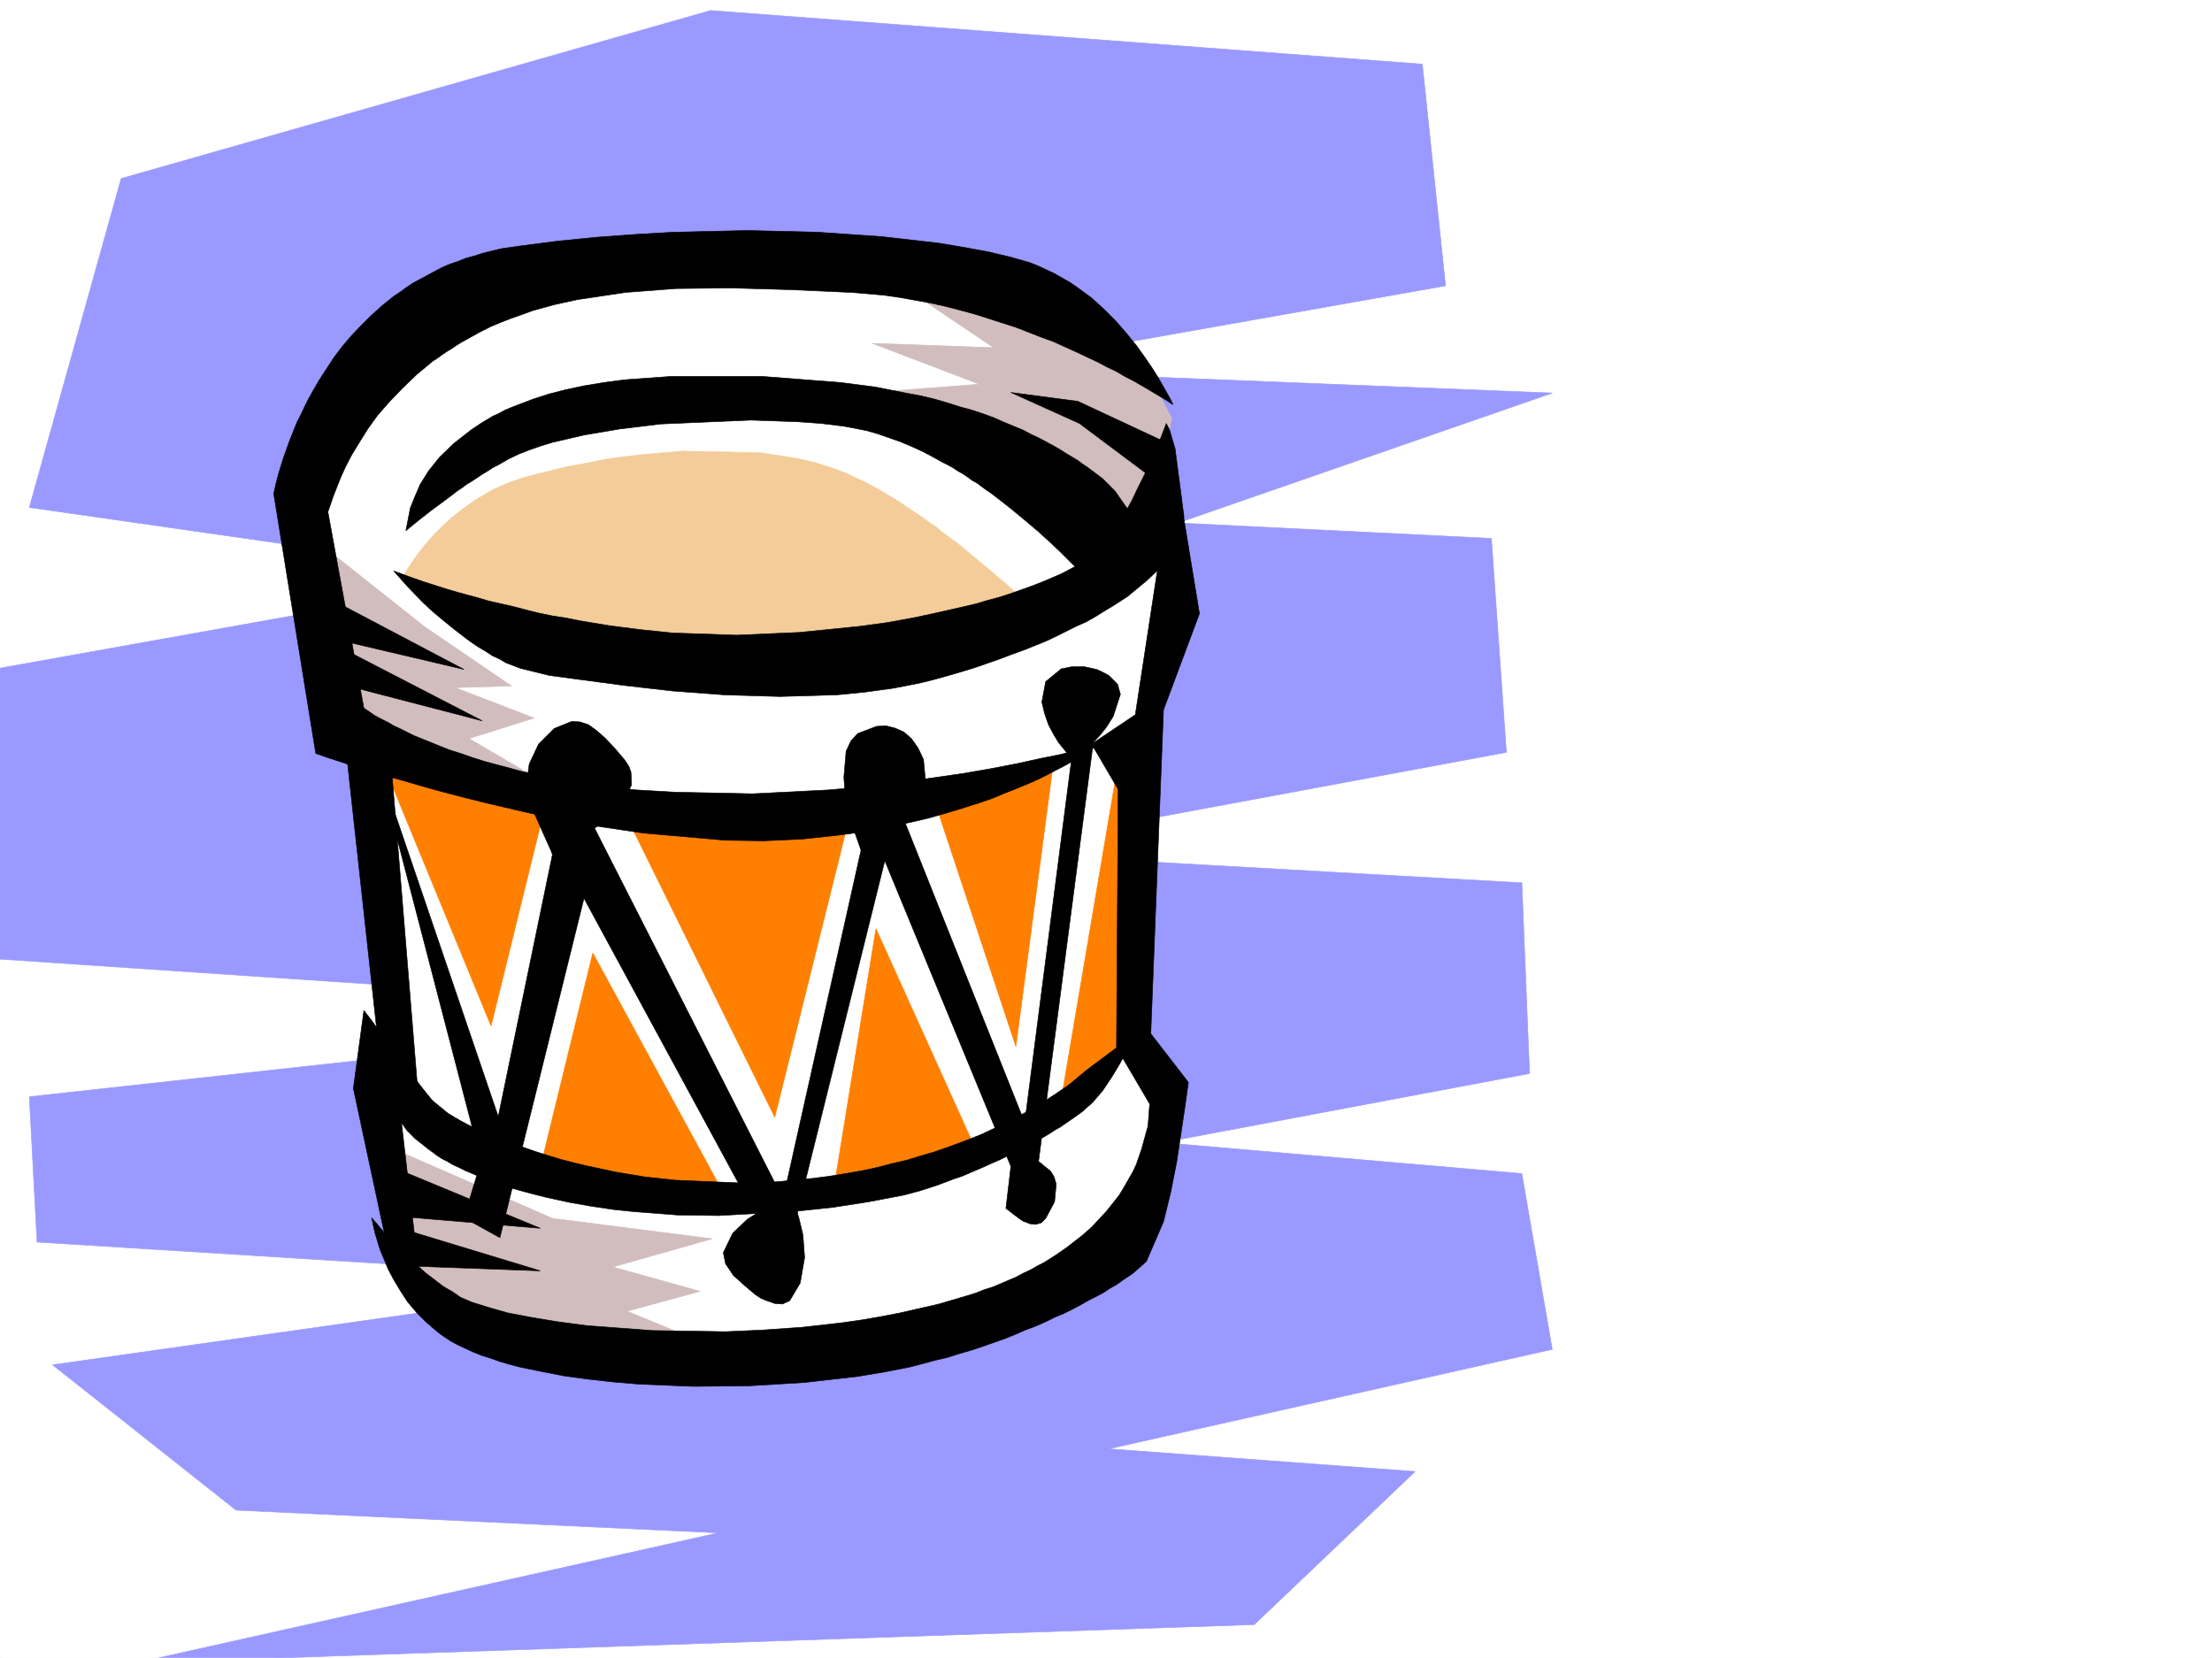
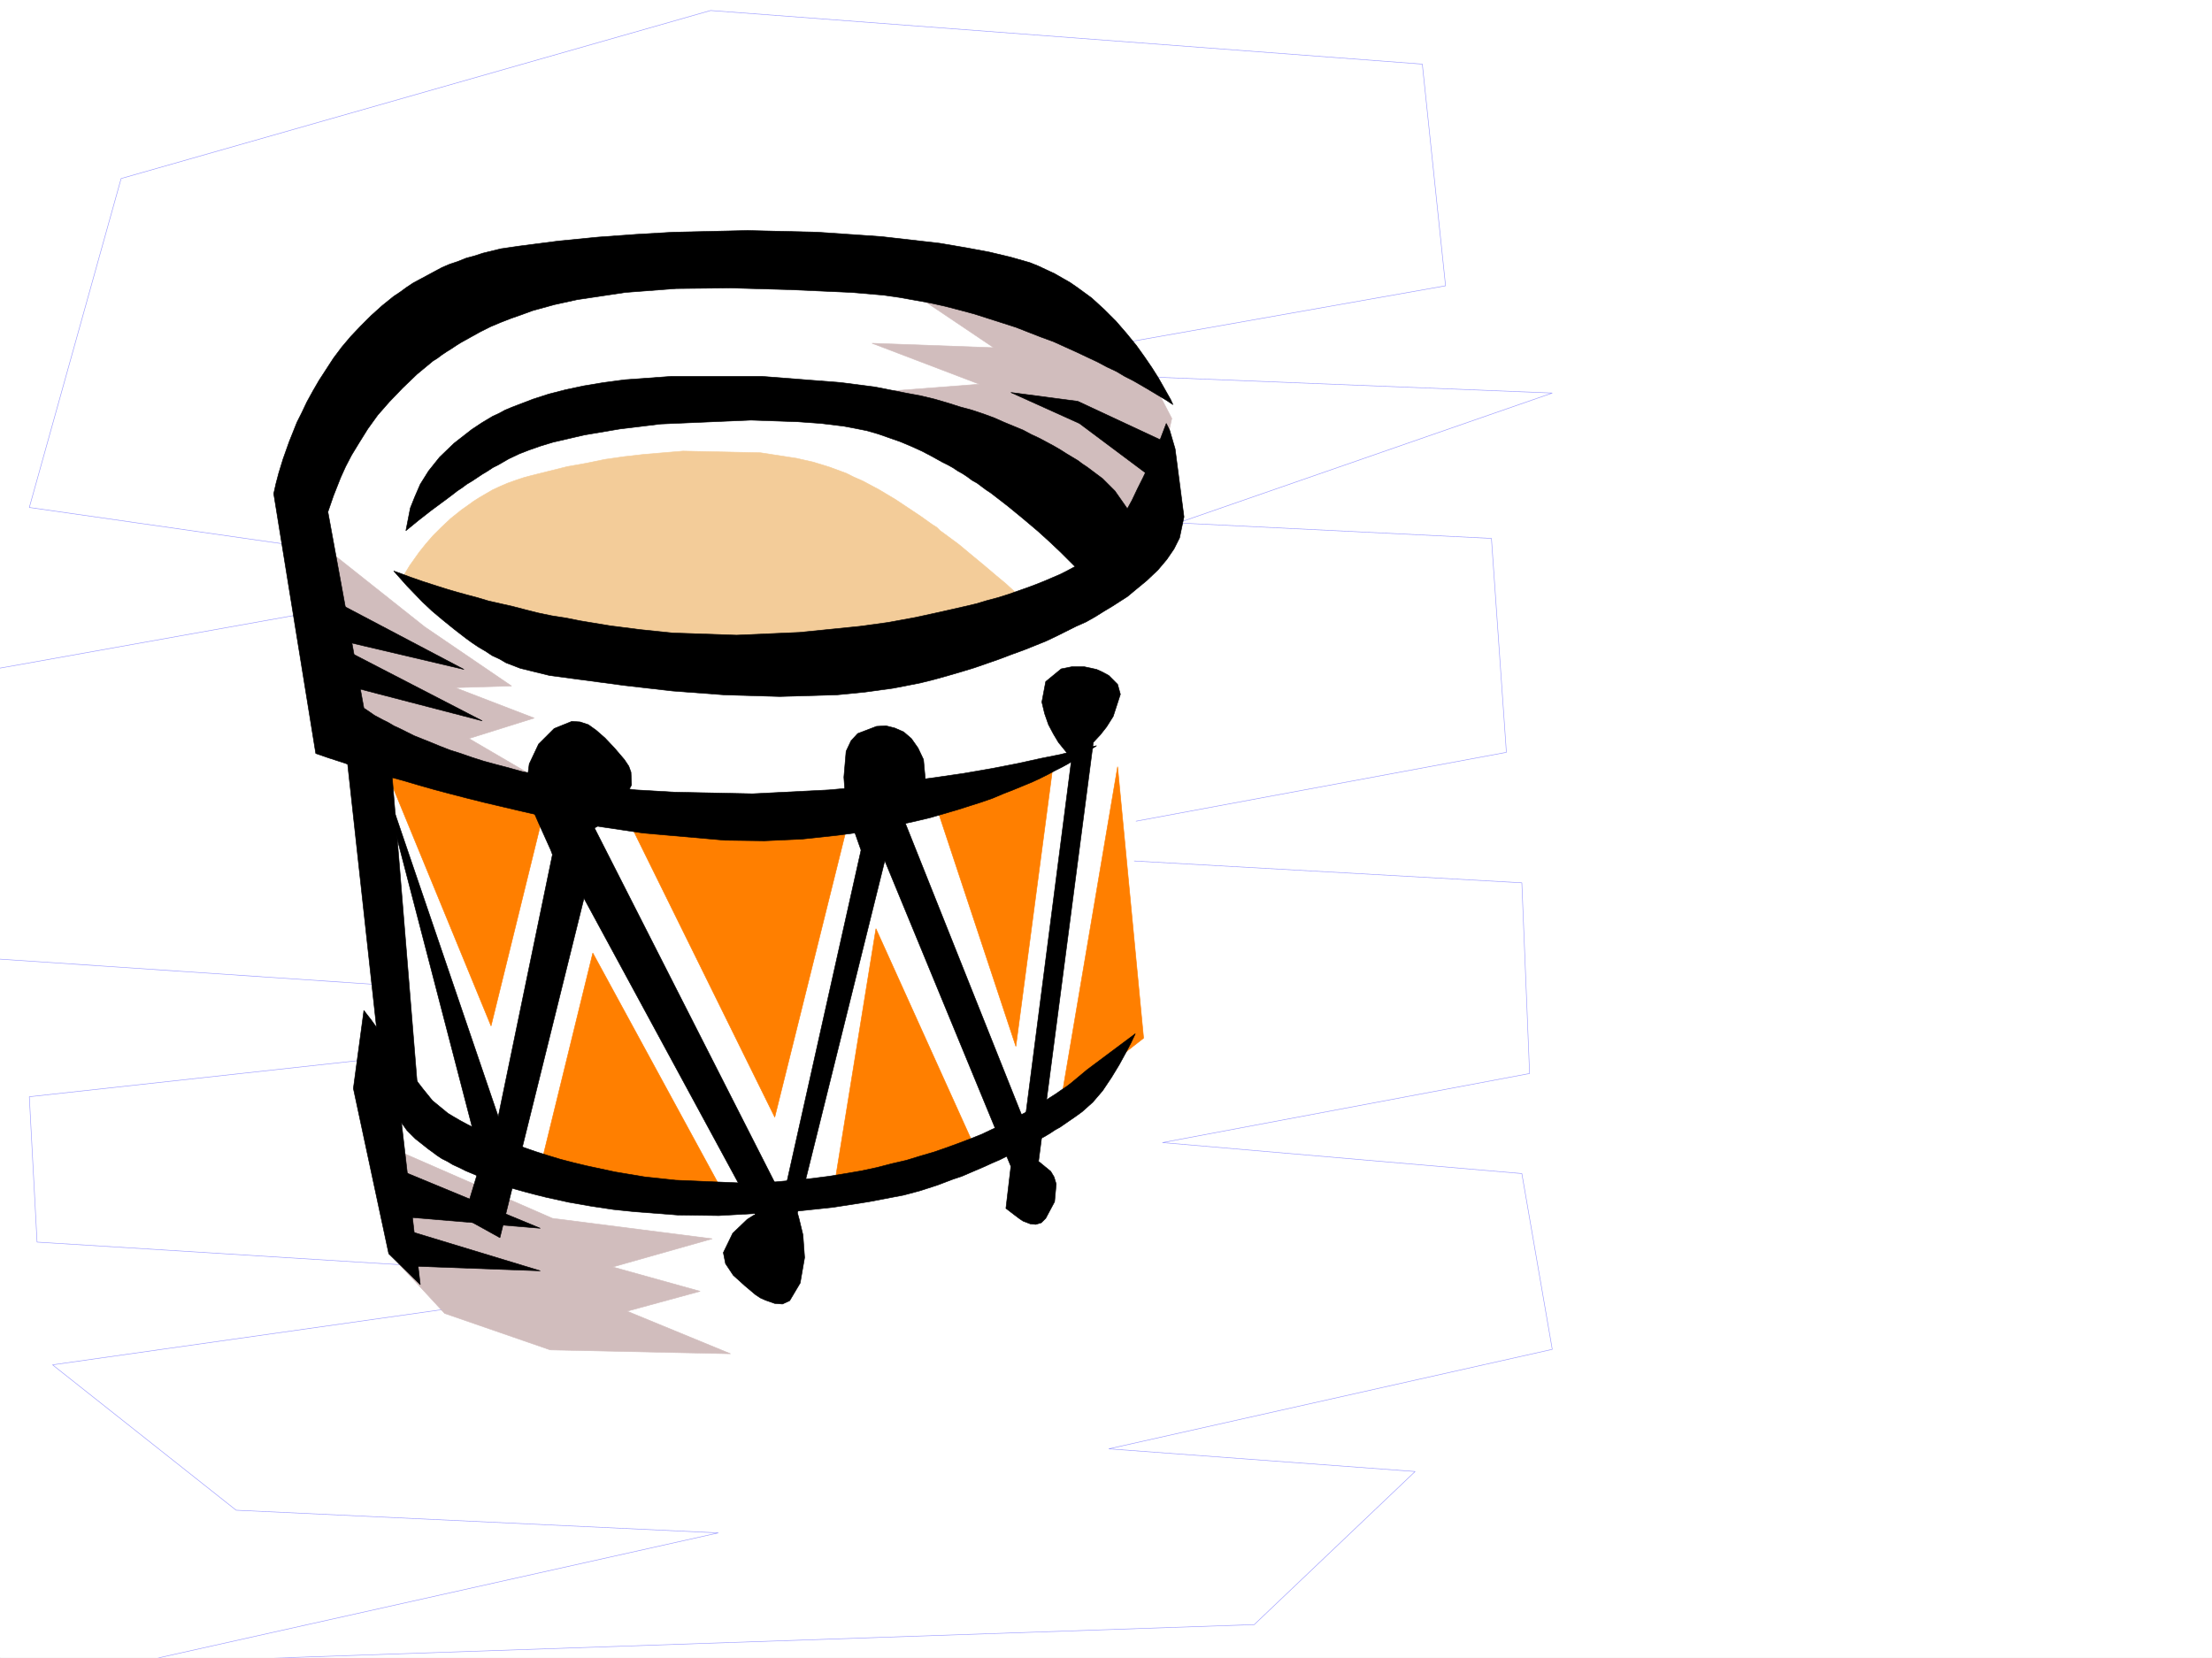
<svg xmlns="http://www.w3.org/2000/svg" width="2997.016" height="2246.297">
  <rect width="100%" height="100%" fill="#333333" stroke="none" />
  <defs>
    <clipPath id="a">
      <path d="M0 0h2997v2244.137H0Zm0 0" />
    </clipPath>
    <clipPath id="b">
-       <path d="M0 12h2104v2232.137H0Zm0 0" />
-     </clipPath>
+       </clipPath>
    <clipPath id="c">
      <path d="M0 11h2104v2233.137H0Zm0 0" />
    </clipPath>
  </defs>
  <path fill="#fff" d="M0 2246.297h2997.016V0H0Zm0 0" />
  <g clip-path="url(#a)" transform="translate(0 2.16)">
    <path fill="#fff" fill-rule="evenodd" stroke="#fff" stroke-linecap="square" stroke-linejoin="bevel" stroke-miterlimit="10" stroke-width=".743" d="M.742 2244.137h2995.531V-2.16H.743Zm0 0" />
  </g>
  <g clip-path="url(#b)" transform="translate(0 2.16)">
    <path fill="#99f" fill-rule="evenodd" d="M164.102 239.75 962.797 12.074l964.285 72.645 31.477 300.367-642.883 113.86 787.472 31.437-507.242 176.027 424.82 20.957 20.254 289.887-725.304 134.816 746.262 41.957 10.48 258.41-497.469 93.606 486.988 41.953 41.211 238.2-600.886 134.816 415.086 30.695-218.024 207.465-1514.265 51.687 788.218-175.988-653.359-30.734L71.16 1847.152l808.473-114.601-829.43-51.692-10.476-196.984 1036.968-113.86-1078.18-72.648V903.395l694.532-124.336-653.32-93.606Zm0 0" />
  </g>
  <g clip-path="url(#c)" transform="translate(0 2.16)">
    <path fill="none" stroke="#99f" stroke-linecap="square" stroke-linejoin="bevel" stroke-miterlimit="10" stroke-width=".743" d="M164.102 239.75 962.797 12.074l964.285 72.645 31.477 300.367-642.883 113.86 787.472 31.437-507.242 176.027 424.82 20.957 20.254 289.887-725.304 134.816 746.261 41.957 10.481 258.41-497.469 93.606 486.988 41.953 41.211 238.2-600.886 134.816 415.086 30.695-218.024 207.465-1514.265 51.687 788.218-175.988-653.359-30.734L71.16 1847.152l808.473-114.601-829.43-51.692-10.476-196.984 1036.968-113.86-1078.18-72.648V903.395l694.532-124.336-653.32-93.606Zm0 0" />
  </g>
  <path fill="#fff" fill-rule="evenodd" stroke="#fff" stroke-linecap="square" stroke-linejoin="bevel" stroke-miterlimit="10" stroke-width=".743" d="M707.281 372.27 463.023 534.027l-57.671 158.825 76.398 343.77 57.71 457.663-5.237 205.977 90.672 92.863 378.37 63.695 340.133-60.683 206.055-140.055 27.723-189.52-52.434-71.16 21.703-438.898 24.75-173.02-26.98-285.39-236.008-122.852zm0 0" />
  <path fill="#d1bdbd" fill-rule="evenodd" stroke="#d1bdbd" stroke-linecap="square" stroke-linejoin="bevel" stroke-miterlimit="10" stroke-width=".743" d="m1195.05 369.262 151.36 101.855-164.848-5.984 145.376 55.445-175.325 13.45 219.508 101.894 173.094 125.824 43.441-194.758-41.21-79.37zM430.063 734.023l145.37 115.348 117.614 80.152-76.402 2.23 107.136 41.212-88.406 27.722 88.406 51.688-250.242-46.45zm104.16 823.172 214.27 93.645 216.534 27.683-134.855 38.204 118.394 32.96-98.921 26.977 140.132 57.672-244.257-5.238-143.106-49.461-62.953-68.153zm0 0" />
  <path fill="#ff7f00" fill-rule="evenodd" stroke="#ff7f00" stroke-linecap="square" stroke-linejoin="bevel" stroke-miterlimit="10" stroke-width=".743" d="m1514.227 1038.887-77.145 455.398 112.371-87.625zm-252.469 32.961 114.64 346.035 49.422-373.758zm-74.958 186.507-59.937 370.004 200.074-59.941zM838.422 1085.34l211.297 428.418 98.883-397.727zm-106.391 496.566 71.16-290.59 180.567 331.805zm-212.039-545.285 145.332 353.54 74.957-304.821zm0 0" />
  <path fill="#f3cc99" fill-rule="evenodd" stroke="#f3cc99" stroke-linecap="square" stroke-linejoin="bevel" stroke-miterlimit="10" stroke-width=".743" d="m544.703 783.484 10.477-17.242 12.746-17.984 8.996-11.223 9.734-11.262 11.262-11.222 12.707-11.961 15.016-12.004 7.464-5.242 8.25-5.98 8.25-5.239 8.997-5.242 8.992-5.238 9.734-4.497 10.48-4.496 10.477-3.754 11.262-3.753 11.223-3.012 24.007-5.98 23.97-5.985 25.452-4.496 25.492-5.238 26.2-3.754 26.234-2.973 53.215-4.496 104.867 2.23 48.719 7.504 23.226 5.243 21.739 6.722 22.48 8.25 10.48 5.242 11.965 5.239 11.262 5.984 11.219 6.02 11.262 6.726 11.222 6.723 11.262 7.508 11.223 7.468 11.257 7.508 5.243 3.754 5.238 3.754 5.238 3.715 5.985 3.75 4.496 4.5 5.238 3.754 20.254 14.972 17.984 14.977 17.207 14.23 15.012 12.746 13.492 11.223 17.946 16.5 6.765 5.984-260.758 85.395-400.855-41.21zm0 0" />
  <path fill-rule="evenodd" stroke="#000" stroke-linecap="square" stroke-linejoin="bevel" stroke-miterlimit="10" stroke-width=".743" d="m549.941 719.05 6.024-30.695 5.98-14.976 7.469-17.242 11.262-17.985 14.972-18.73 19.473-18.727 24.008-18.73 6.726-4.457 6.762-4.496 7.469-4.496 7.508-4.496 8.25-3.754 8.21-4.5 8.993-3.75 9.738-3.754 9.774-3.715 9.734-3.754 20.957-6.766 23.227-5.98 24.75-5.242 26.941-4.496 28.504-3.754 62.168-4.496h124.379l105.648 8.25 46.45 5.984 41.953 8.25 20.253 3.754 18.73 4.496 17.985 5.238 16.461 5.239 16.5 4.496 15.719 5.242 14.234 5.238 13.489 5.984 12.746 5.278 12.746 5.238 11.222 5.984 11.223 5.239 9.774 5.238 9.738 5.238 8.992 5.243 8.211 5.238 15.016 8.992 5.98 4.496 6.727 4.496 20.996 15.719 16.5 16.5 20.957 29.953 11.262 30.691-78.672 50.207-6.762-7.507-20.215-20.215-14.234-13.492-16.5-14.973-19.47-16.461-21-17.246-23.222-17.984-6.726-4.457-6.02-4.497-5.984-4.496-6.727-3.754-6.02-4.496-6.726-4.496-6.762-3.754-6.726-4.496-6.727-3.754-7.508-3.714-6.761-3.754-6.727-3.754-14.23-7.47-14.977-6.765-14.234-5.98-15.012-5.238-14.977-5.243-15.718-4.496-15.012-3.008-15.719-2.972-30.734-3.754-31.477-2.27-63.652-2.226-122.148 5.238-55.446 6.727-48.68 8.25-22.48 5.238-19.512 4.496-17.203 5.238-14.976 5.243-13.489 5.238-14.273 6.765-14.23 8.211-7.47 3.754-6.765 4.496-7.469 4.496-6.761 4.497-6.727 4.496-7.508 4.496-5.98 4.496-6.766 4.496-6.726 5.242-5.98 4.496-23.227 17.203-17.243 13.489zm0 0" />
  <path fill-rule="evenodd" stroke="#000" stroke-linecap="square" stroke-linejoin="bevel" stroke-miterlimit="10" stroke-width=".743" d="m1589.18 548.262-8.993-5.985-11.261-6.722-7.469-4.5-7.504-4.496-8.996-5.239-10.477-5.98-10.48-5.281-11.262-6.723-12.746-5.984-12.707-6.766-14.27-6.723-14.234-6.726-14.976-6.762-16.461-7.469-16.5-6.023-17.242-6.723-17.204-6.726-18.77-6.024-18.726-5.98-18.73-5.985-19.473-5.238-20.215-5.238-20.254-4.496-20.957-3.754-20.996-3.754-20.957-3.012-43.48-3.715-83.906-3.754-79.414-2.265-74.172.781-68.934 5.238-65.18 9.739-30.73 6.722-29.992 8.25-14.23 5.242-14.977 5.239-13.489 5.238-14.234 5.984-13.488 6.762-13.489 7.469-13.492 7.508-5.98 3.754-6.727 4.496-6.02 3.714-6.726 4.497-5.98 4.496-6.024 3.754-21.699 17.988-19.512 18.726-17.984 18.73-15.719 17.946-13.492 18.73-11.219 17.985-10.52 17.242-8.21 15.719-6.766 14.977-9.734 24.71-7.508 21.739 48.719 265.883 6.726 4.496 7.508 5.238 11.219 6.02 7.508 3.714 7.507 4.496 8.211 3.754 8.993 4.5 10.52 5.239 11.222 4.496 11.258 4.496 12.707 5.238 13.492 5.242 14.23 4.496 15.016 5.239 16.46 5.238 16.5 4.496 17.204 4.496 18.77 5.242 19.472 3.754 20.215 4.496 20.996 3.754 22.48 3.754 22.446 2.969 47.976 5.984 51.688 3.012 106.39 2.226 103.422-5.238 49.422-4.496 47.23-5.984 44.93-5.98 41.211-5.985 38.98-6.762 34.45-6.726 30.73-6.766 26.239-5.238 20.957-5.239 14.972-3.714 13.493-3.012-6.727 4.496-7.508 5.242-11.218 6.723-6.024 3.754-7.469 4.496-8.25 4.496-8.992 4.496-9.734 5.242-10.48 5.238-11.262 5.239-12.746 5.242-12.708 5.238-13.488 5.238-14.234 6.024-15.012 5.238-16.465 5.238-16.5 5.239-17.984 5.242-17.984 5.238-18.73 4.496-40.43 8.992-21.739 3.754-22.484 3.754-22.48 2.973-48.68 5.238-50.95 2.27-53.214-.742-110.887-9.739-55.445-8.25-27.72-4.496-26.98-5.238-26.98-5.242-26.196-6.02-25.492-5.98-25.457-5.985-24.008-5.98-23.222-6.024-22.485-5.98-20.957-5.984-20.253-5.98-19.473-5.243-17.242-5.238-16.461-4.496-14.23-4.497-12.75-4.496-20.958-6.765-17.242-5.98-56.969-352.02 3.012-13.488 3.754-14.235 5.98-19.469 8.25-23.226 10.48-26.235 6.763-13.453 6.726-14.23 8.25-14.977 8.25-14.23 9.738-15.016 9.735-14.976 11.222-14.973 12.004-14.234 13.489-14.23 14.23-14.235 14.977-13.488 15.757-12.708 8.993-5.984 8.21-6.02 8.993-5.984 9.738-5.238 9.773-5.238 9.739-5.243 9.734-5.238 10.48-4.496 11.258-3.754 11.223-4.496 11.223-3.012 11.261-3.715 24.711-6.019 25.493-3.715 52.433-6.766 53.215-5.238 51.691-3.754 50.946-2.972 100.41-2.266 94.387 2.266 86.918 5.984 78.671 8.992 35.227 5.98 32.219 5.985 28.465 6.766 26.238 7.465 11.219 4.496 11.222 5.242 11.262 5.238 10.477 6.024 10.48 5.98 9.773 6.727 19.473 14.23 17.242 15.758 15.72 15.719 14.233 16.46 13.489 16.5 11.222 15.72 9.735 14.23 8.992 14.234 6.766 11.965 9.734 17.242zm0 0" />
  <path fill-rule="evenodd" stroke="#000" stroke-linecap="square" stroke-linejoin="bevel" stroke-miterlimit="10" stroke-width=".743" d="m533.48 773.711 10.48 3.754 12.005 4.496 17.203 5.98 20.996 6.766 11.965 3.754 12.746 3.715 13.488 3.754 14.235 3.754 14.972 4.496 16.5 3.754 16.504 3.714 17.203 4.497 17.985 4.496 17.988 3.754 19.469 3.011 18.73 3.754 40.469 6.723 41.21 5.242 43.481 4.496 86.88 3.008 85.433-3.754 81.68-8.25 38.199-5.238 36.715-6.727 34.449-7.504 33-7.508 15.719-3.714 14.976-4.497 14.23-3.753 14.235-4.496 25.492-8.993 12.004-4.5 11.223-4.496 10.476-4.496 10.52-4.496 8.953-4.496 8.25-4.457 7.508-3.754 6.722-4.496 11.262-8.25 19.473-19.473 8.992-12.746 8.992-13.45 8.996-14.233 8.25-15.016 7.465-15.715 7.508-14.976 6.726-14.235 6.02-13.488 10.48-23.969 8.25-21.7 4.497 8.993 7.468 25.453 12.004 92.121-5.984 28.465-7.504 14.977-9.738 14.23-12.004 14.235-14.973 14.23-17.246 14.234-8.992 7.504-10.477 6.727-10.48 6.726-11.262 6.762-11.965 7.469-12.004 6.766-13.488 5.98-13.488 6.766-13.492 6.726-14.23 6.723-14.977 6.023-14.973 5.98-16.504 5.985-15.715 5.98-17.246 6.024-17.242 5.98-17.203 5.239-17.988 5.242-18.727 5.238-17.988 4.496-18.727 3.754-19.512 3.754-38.199 5.238-38.203 3.754-77.184 2.23-74.914-2.23-70.418-5.277-65.218-7.469-56.188-7.508-44.926-5.98-39.726-9.738-19.473-7.504-8.992-5.242-9.734-4.496-8.993-5.981-8.996-5.242-8.992-5.98-8.25-5.985-16.5-12.746-15.719-12.746-14.23-11.965-12.746-12.004-20.961-21.7zm0 0" />
-   <path fill-rule="evenodd" stroke="#000" stroke-linecap="square" stroke-linejoin="bevel" stroke-miterlimit="10" stroke-width=".743" d="m1578.664 704.074-40.43 264.395-59.199 39.687 35.973 61.426-2.27 349.79 44.965 76.397-2.266 29.954-8.992 32.218-6.726 19.47-4.496 9.737-5.985 10.477-6.02 10.52-6.726 11.222-8.25 10.477-8.992 11.262-9.734 10.48-10.48 11.219-12.747 11.222-13.488 10.52-6.727 5.238-15.015 10.477-8.211 5.242-8.25 5.238-8.992 4.496-8.993 5.239-9.734 4.5-9.738 5.238-10.516 4.496-20.96 8.992-12.005 3.754-11.219 4.496-12.003 3.715-12.747 3.754-12.71 3.754-12.747 3.754-26.234 5.98-26.2 5.984-26.976 5.239-26.238 4.496-26.234 3.754-53.176 5.984-53.215 3.754-50.95 2.266-98.882-1.524-89.188-6.726-39.687-5.239-35.969-5.984-31.476-6.02-26.239-7.468-21.699-6.766-15.758-6.723-11.965-8.25-6.761-3.753-5.985-3.715-22.48-17.242-20.215-17.989-17.988-17.203-14.973-15.758-10.52-12.707-9.734-11.261 4.496 20.253 6.762 22.446 11.223 26.976 7.507 14.235 8.993 14.972 9.738 14.977 11.965 14.234 13.488 13.489 15.758 13.488 8.21 5.984 8.993 5.98 9.773 5.239 9.739 4.5 11.218 5.238 11.262 4.496 11.965 3.754 12.746 4.496 12.746 3.754 14.235 3.754 29.207 5.98 30.734 5.985 32.96 4.496 33.704 3.754 35.23 2.973 73.43 3.007 74.914-.742 74.914-4.496 72.688-8.25 35.973-5.984 34.449-6.723 17.242-4.496 16.5-4.496 16.46-3.754 16.5-5.242 15.72-4.496 15.757-5.238 14.973-5.239 14.977-5.242 14.976-6.02 13.489-5.98 14.234-5.242 13.488-5.98 12.004-5.985 12.746-5.277 11.965-5.98 11.262-5.985 10.476-5.98 10.48-5.243 9.735-5.238 8.992-6.02 8.25-4.5 8.25-5.98 6.727-4.496 6.766-4.496 18.726-16.461 23.227-53.961 9.734-39.684 8.25-41.957 11.223-74.875 4.496-32.219-50.946-65.921 17.243-438.899 48.68-130.32-23.227-141.582zm0 0" />
  <path fill-rule="evenodd" stroke="#000" stroke-linecap="square" stroke-linejoin="bevel" stroke-miterlimit="10" stroke-width=".743" d="m493.012 1369.203-14.23 105.61 47.933 223.964 42.699 41.914-25.453-219.425 7.504 10.476 11.223 11.223 17.988 14.23 5.238 3.754 5.98 4.496 6.766 4.496 7.469 3.715 7.508 4.5 8.25 3.75 8.992 4.5 8.992 3.75 10.48 4.5 10.477 4.496 12.004 3.754 12.004 4.457 12.707 3.754 13.492 3.754 14.23 3.75 15.016 3.754 30.692 6.727 29.992 5.238 29.95 4.496 29.245 3.012 58.418 4.496 55.442.742 105.648-5.98 49.46-5.278 47.938-7.469 47.235-8.992 22.441-5.984 23.227-7.508 21.738-8.25 11.262-3.715 10.476-4.496 20.961-8.992 9.774-4.496 10.48-4.496 8.992-4.496 9.735-4.497 8.992-4.496 8.996-5.242 8.25-4.496 8.21-4.496 7.509-3.754 7.504-4.496 6.726-4.457 6.766-3.754 11.965-8.25 9.734-6.727 8.25-6.019 14.235-12.707 13.488-15.758 12.004-17.949 10.476-17.242 8.996-16.461 6.723-12.746 6.023-12.746-65.218 48.718-22.446 18.688-6.02 4.5-6.726 4.496-7.508 5.238-8.25 5.238-8.992 6.024-9.734 5.98-10.48 5.985-11.223 5.98-12.004 6.024-12.004 6.722-13.45 5.985-14.269 6.761-14.976 5.985-15.72 5.98-16.5 6.024-17.241 5.98-17.95 5.242-19.507 5.98-19.473 4.497-20.215 5.238-20.996 4.5-21.742 3.75-23.223 3.754-23.226 2.973-47.938 4.496-46.45 1.527-89.148-3.754-41.996-4.496-40.425-6.765-38.243-8.211-18.726-4.496-17.207-4.497-17.242-5.242-16.5-5.238-14.977-5.238-14.973-5.278-14.234-5.242-13.488-5.238-12.004-5.238-11.965-5.243-10.52-5.238-9.734-5.238-8.992-5.238-7.469-4.5-20.996-17.243-12.746-15.718-14.977-19.469-15.718-19.473-14.23-20.215-13.493-17.988-11.258-15.715zm0 0" />
  <path fill-rule="evenodd" stroke="#000" stroke-linecap="square" stroke-linejoin="bevel" stroke-miterlimit="10" stroke-width=".743" d="m468.3 1010.422 46.45 423.922 52.434 56.93-38.2-468.106zm0 0" />
  <path fill-rule="evenodd" stroke="#000" stroke-linecap="square" stroke-linejoin="bevel" stroke-miterlimit="10" stroke-width=".743" d="m510.254 1029.152 141.582 544.504-23.227 76.403 48.72 26.98 113.898-459.895 232.254 428.418-3.008 1.524-8.211 5.242-19.512 18.727-12.707 26.199 2.969 14.973 10.48 15.757 15.758 14.235 14.23 11.965 6.727 4.496 6.766 3.011 12.746 4.497 10.476.742 9.739-4.496 14.23-23.97 5.984-34.448-2.23-30.73-5.238-21.7-2.27-8.25 118.395-477.14 170.828 414.226-6.723 56.93 12.707 9.734 6.02 4.5 4.496 2.969 9.738 3.754 7.469.742 7.504-2.227 5.984-5.984 12.004-22.48 2.227-23.97-2.97-9.734-4.495-7.508-16.504-13.492 74.176-567.73 9.734-10.48 8.25-10.477 8.992-14.235 9.739-29.988-3.754-13.45-11.965-12.003-8.25-4.496-8.25-3.754-17.242-3.715h-15.72l-14.976 2.973-20.996 17.242-5.238 27.723 3.754 15.714 5.238 14.977 6.762 12.746 6.726 11.223 12.746 15.718 5.243 5.239-63.696 494.383-164.847-413.485 20.254-20.957 10.48-24.71-3.012-32.962-7.469-15.718-8.992-12.747-10.476-8.992-12.004-5.242-12.004-3.012-12.707.747-25.496 9.734-8.992 9.734-6.727 14.235-3.008 35.23 2.227 32.219 2.27 13.45 18.726 53.175-105.648 472.64-255.477-502.59 3.715-2.23 8.25-5.238 22.48-21.742 15.758-29.207-.781-17.243-2.973-8.21-6.02-8.993-13.452-15.718-12.747-13.489-12.004-10.48-10.476-7.508-11.262-3.754-11.222-.742-23.97 9.734-20.995 20.961-12.707 26.977-3.754 28.465 5.984 26.98 5.238 12.707 5.239 12.004 9.738 21.7 6.762 14.976 2.23 6.02-73.43 355.03zM466.031 928.04l187.328 48.679-195.578-101.114zm-44.965-130.36 44.965 71.16 162.578 38.203zm0 0" />
  <path fill-rule="evenodd" stroke="#000" stroke-linecap="square" stroke-linejoin="bevel" stroke-miterlimit="10" stroke-width=".743" d="m518.465 1575.926 213.566 88.367-196.32-16.461zm18.769 86.879 194.797 59.16-183.574-6.727zM1563.688 649.41l-101.153-75.656-92.902-41.953 90.676 11.965 122.109 56.93zm0 0" />
</svg>